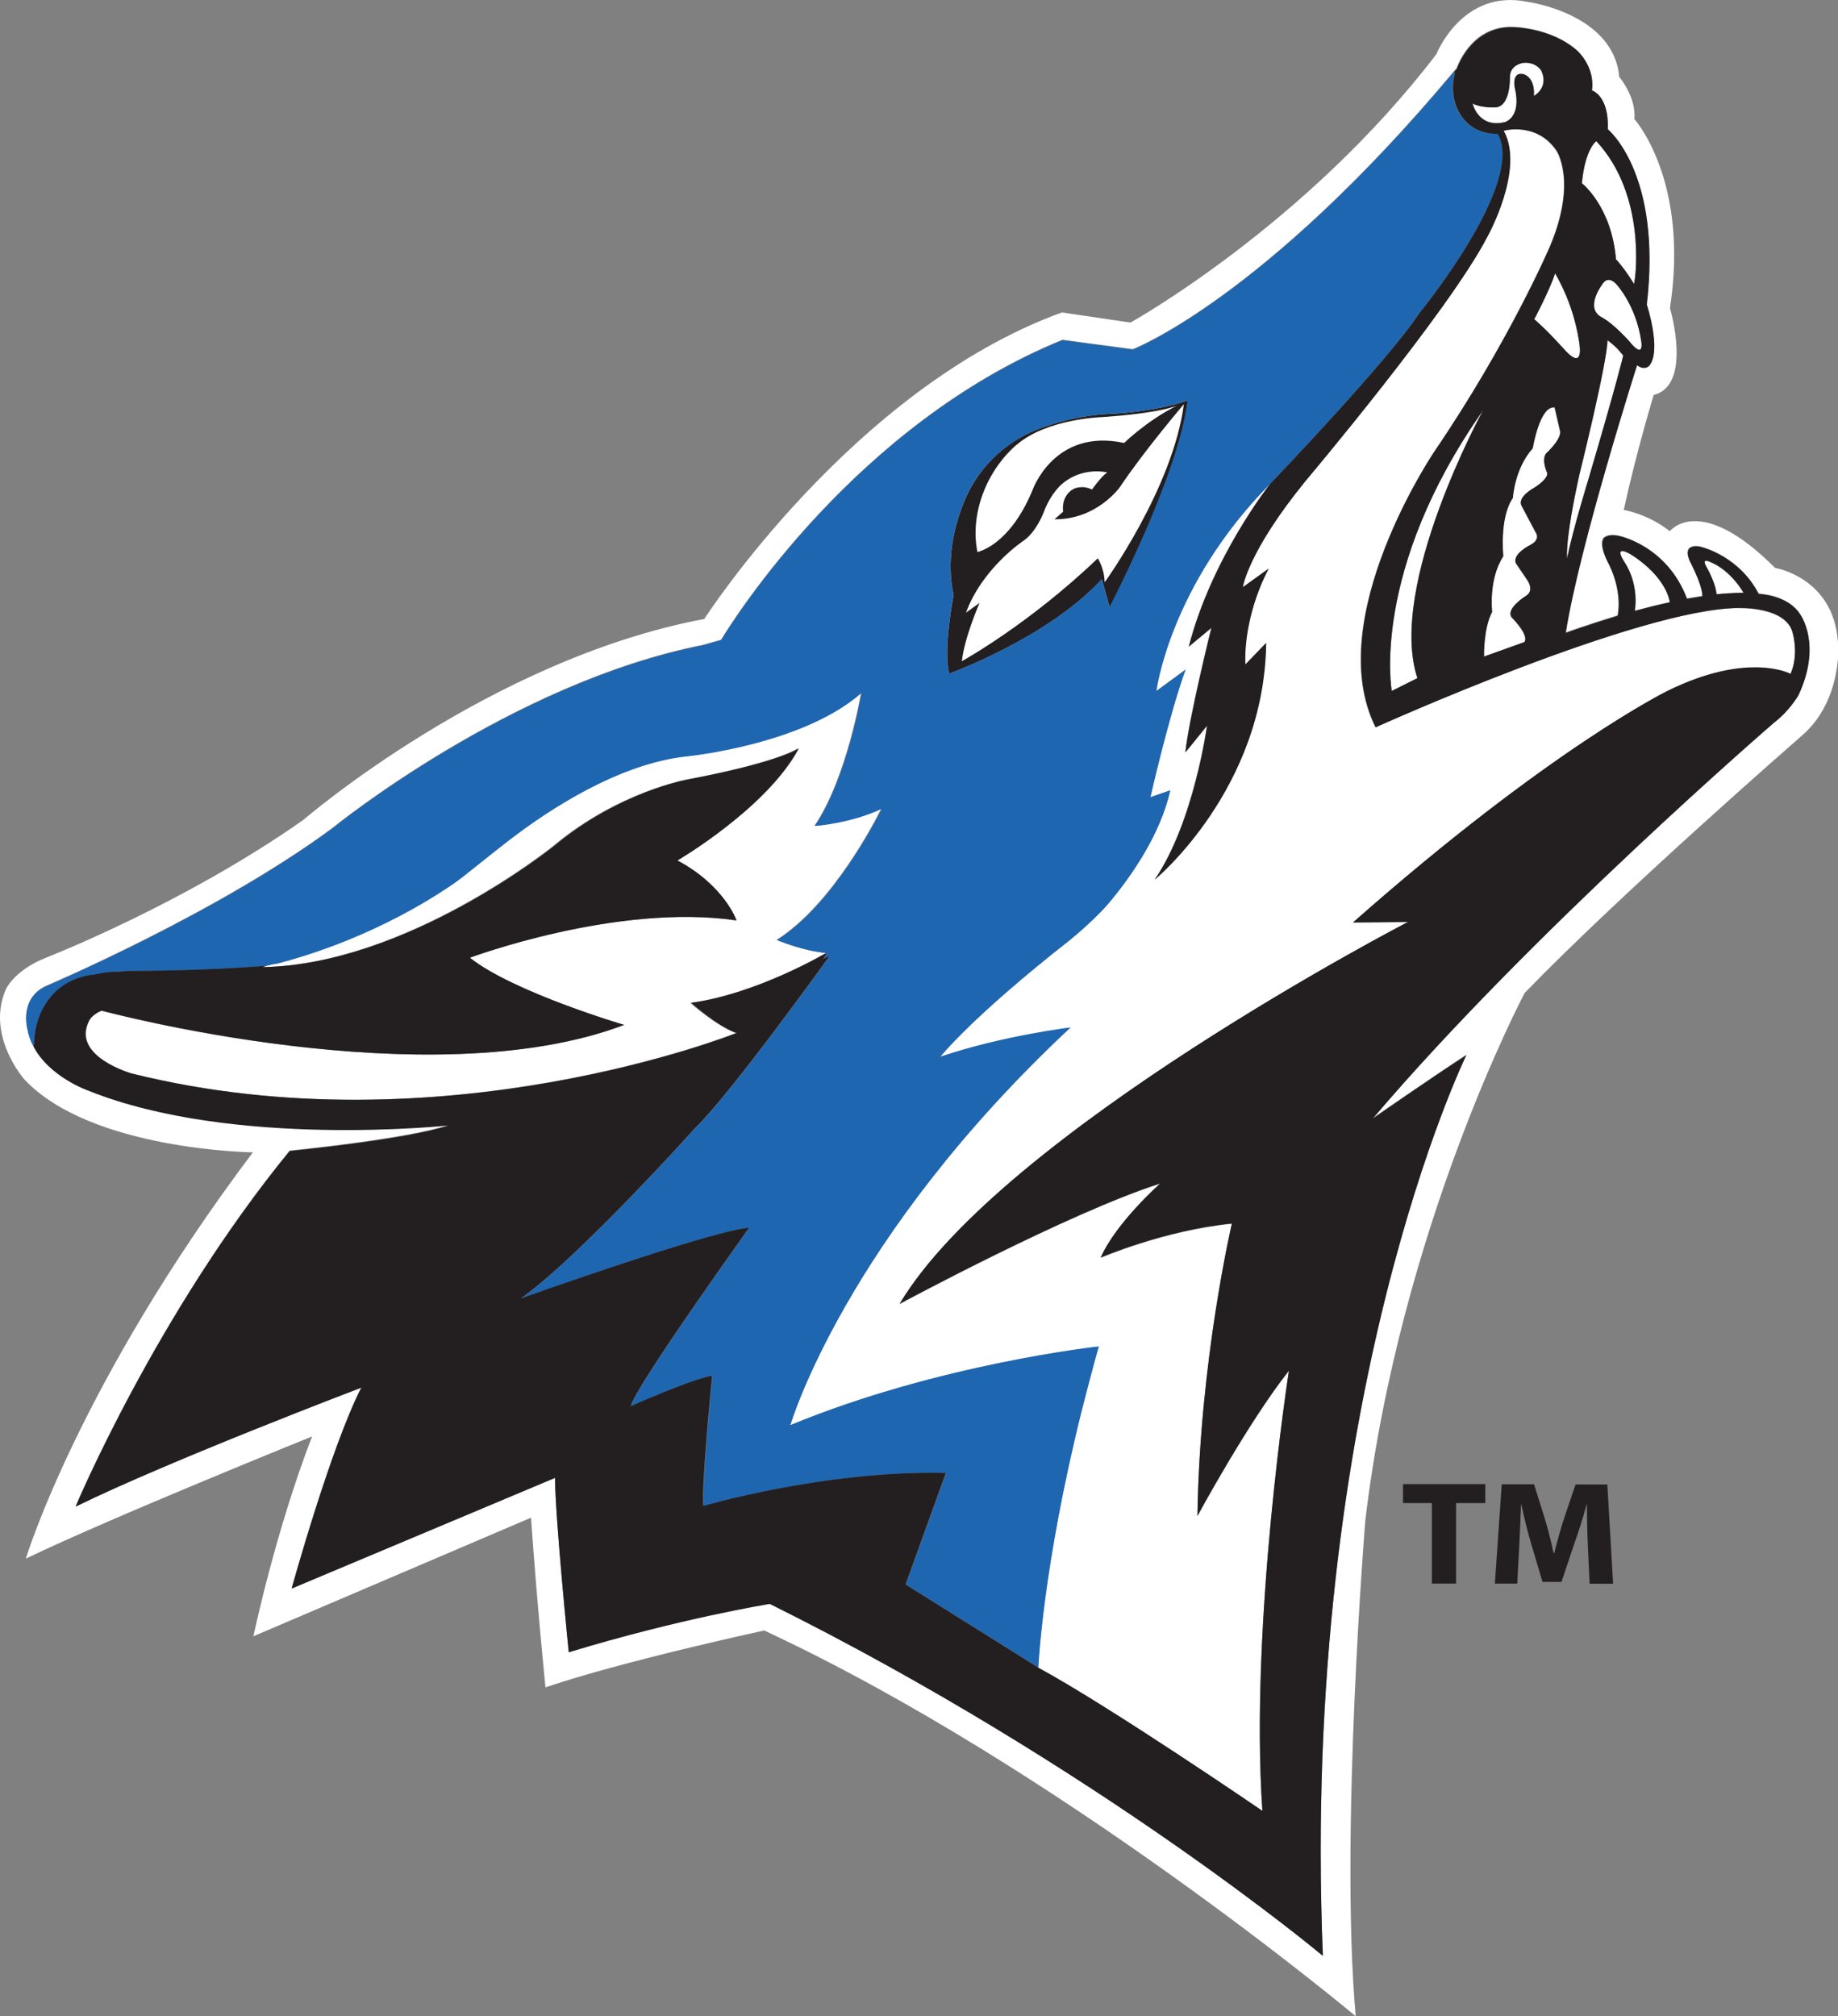
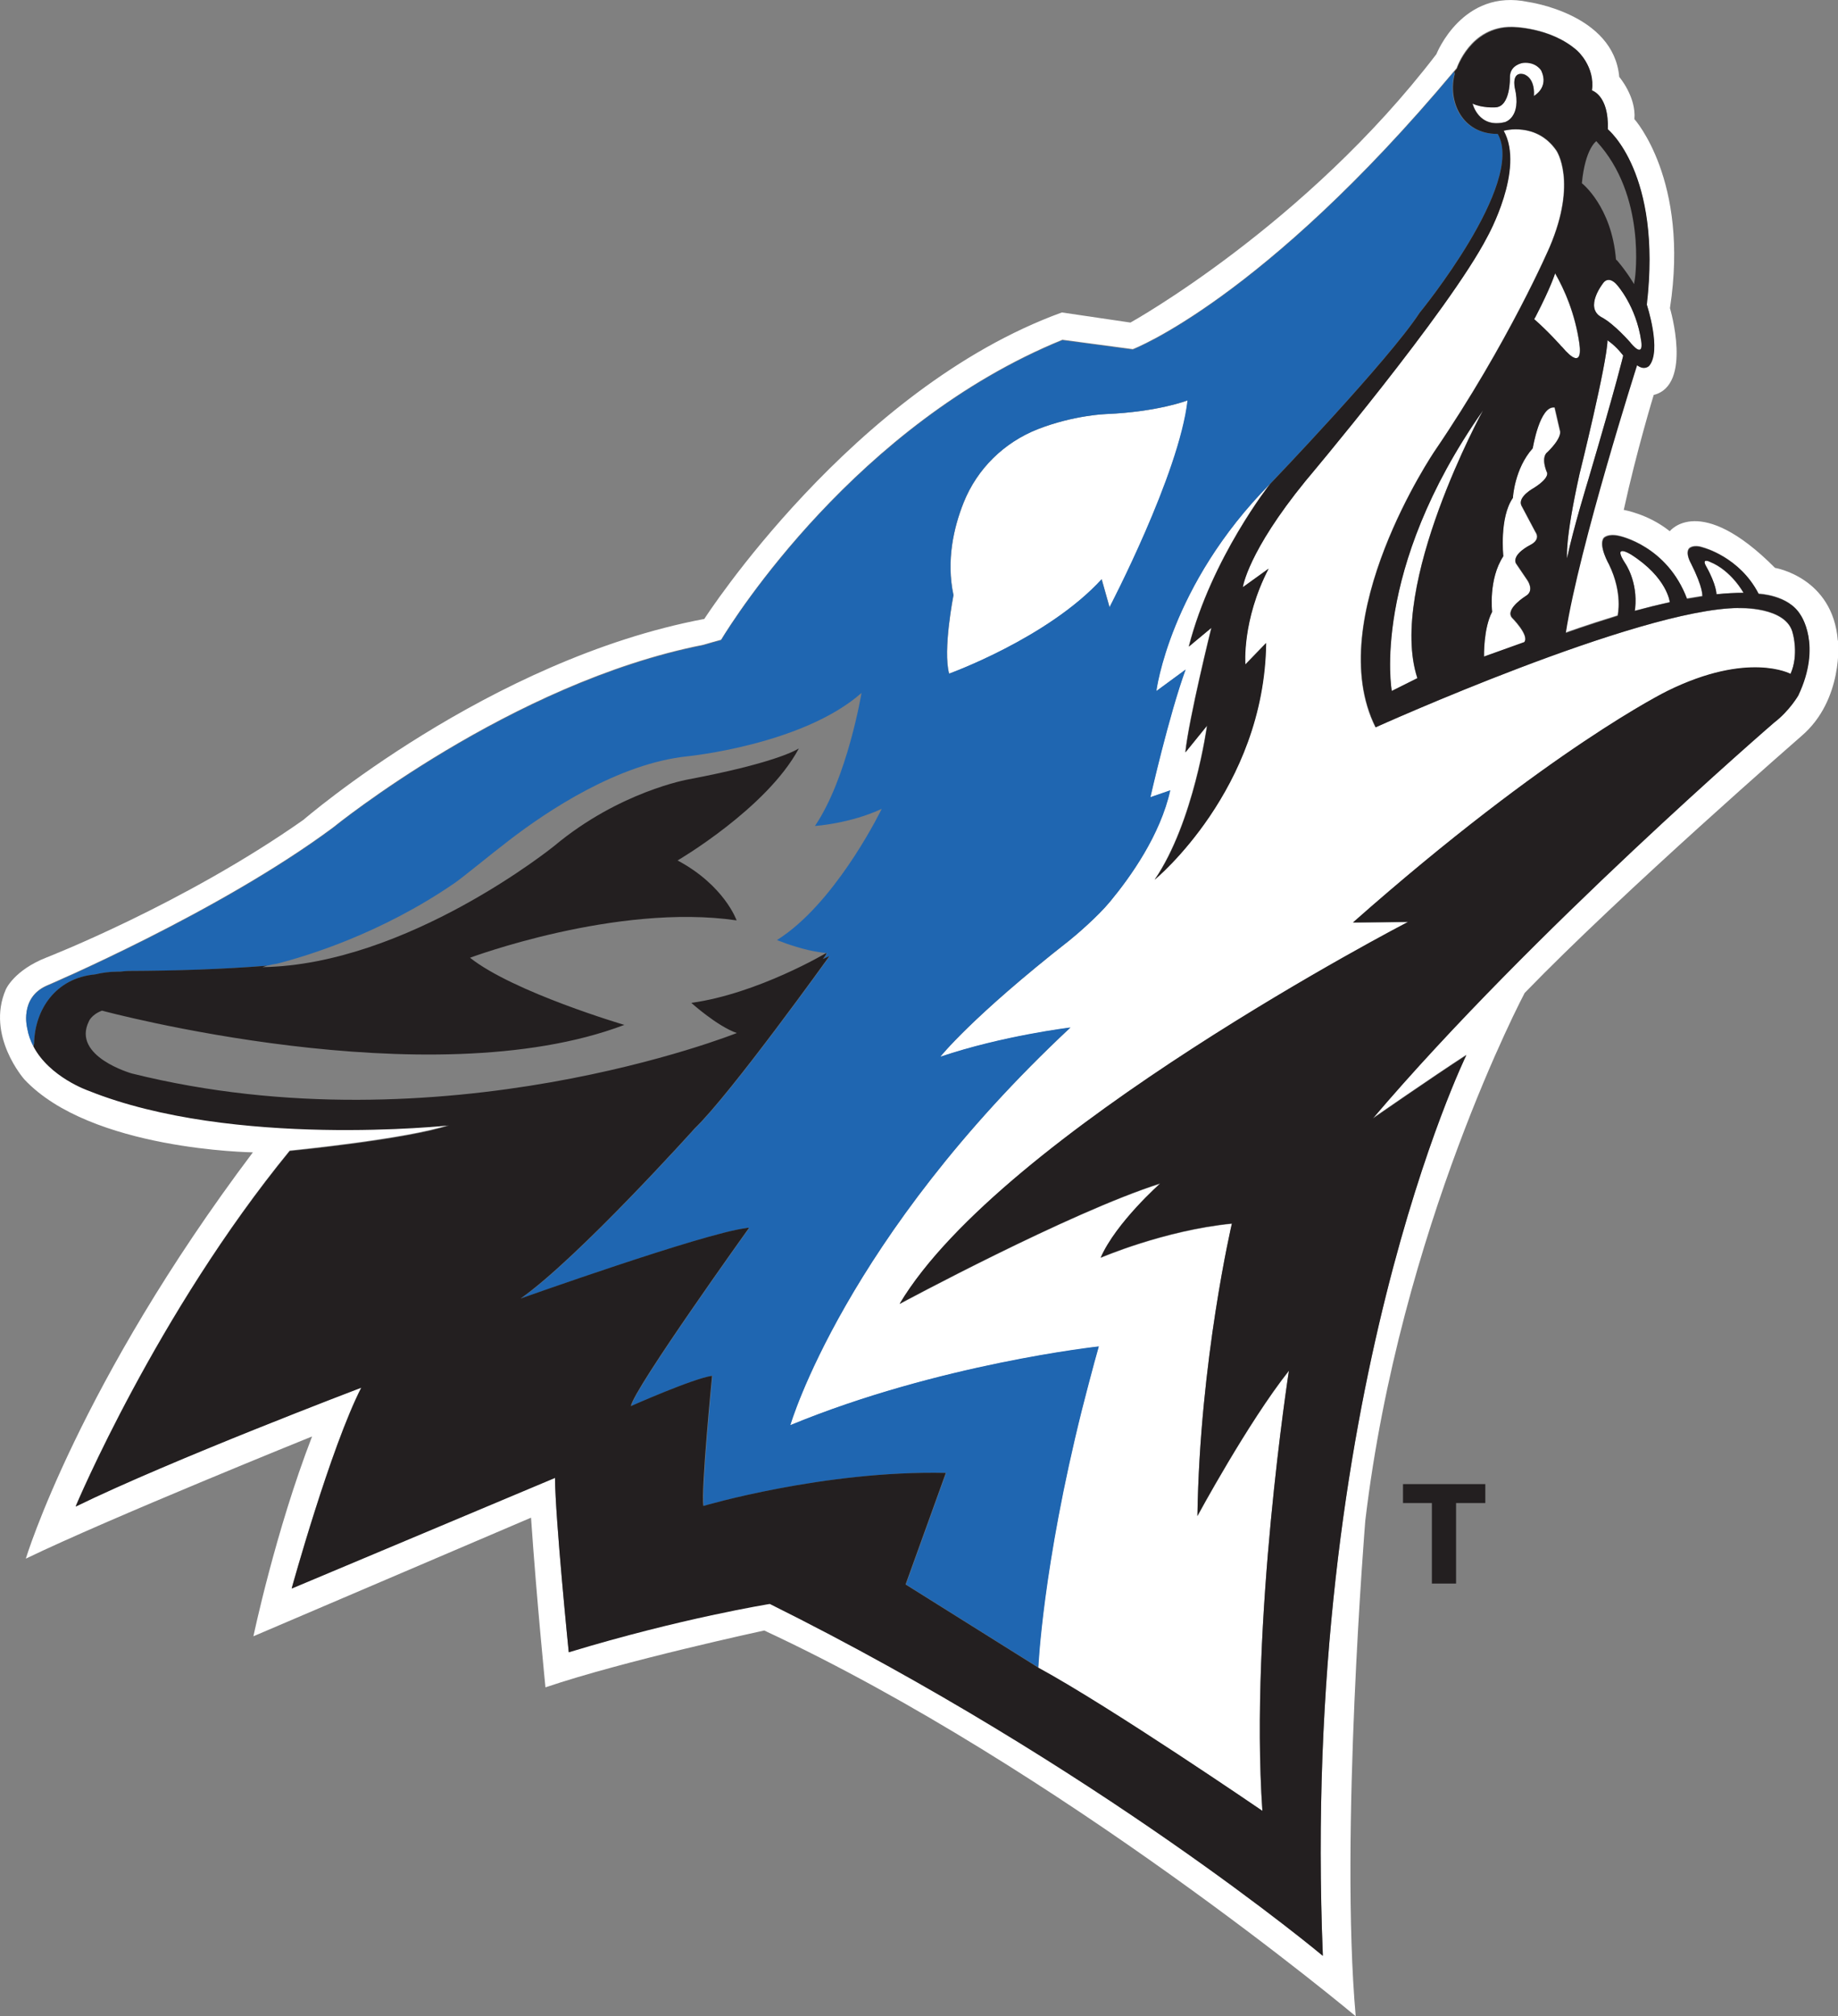
<svg xmlns="http://www.w3.org/2000/svg" id="Layer_2" data-name="Layer 2" viewBox="0 0 101.83 111.7">
  <rect x="0" y="0" width="101.83" height="111.7" fill="#808080" stroke="none" />
  <defs>
    <style>
      .cls-1 {
        fill: #fff;
      }

      .cls-2 {
        fill: #231f20;
      }

      .cls-3 {
        fill: #1f66b1;
      }
    </style>
  </defs>
  <g id="logo">
    <g>
      <g>
        <path class="cls-2" d="m79.33,83.27h-1.6v-1.05h4.56v1.05h-1.62v4.46h-1.34v-4.46Z" />
-         <path class="cls-2" d="m87.97,85.62c-.03-.66-.05-1.45-.05-2.26h-.02c-.19.7-.44,1.49-.67,2.13l-.72,2.15h-1.05l-.63-2.12c-.19-.65-.39-1.43-.54-2.16h-.02c-.03.74-.06,1.59-.1,2.28l-.11,2.09h-1.24l.38-5.5h1.79l.58,1.85c.19.63.37,1.31.5,1.96h.04c.16-.64.36-1.36.56-1.97l.62-1.83h1.76l.32,5.5h-1.3l-.1-2.11Z" />
      </g>
      <polygon class="cls-2" points="44.24 41.46 44.24 41.46 44.24 41.46 44.24 41.46" />
      <path class="cls-1" d="m61.27,22.94s-1.76.06-3.75.83c-1.89.73-3.38,2.2-4.13,4.08-.55,1.37-.97,3.2-.56,5.12,0,0-.6,3.06-.24,4.35,0,0,5.46-1.97,8.45-5.23l.44,1.56s3.86-7.38,4.33-11.47c0,0-1.63.64-4.54.76Z" />
-       <path class="cls-2" d="m61.27,22.94s-1.76.06-3.75.83c-1.89.73-3.38,2.2-4.13,4.08-.55,1.37-.97,3.2-.56,5.12,0,0-.6,3.06-.24,4.35,0,0,5.46-1.97,8.45-5.23l.44,1.56s3.86-7.38,4.33-11.47c0,0-1.63.64-4.54.76Zm-4.94,1.7c1.66-1.44,4.7-1.53,4.7-1.53,3.28-.22,4.19-.64,4.19-.64-1.64.8-2.94,2.07-2.94,2.07-3.91-.84-5.09,2.65-5.09,2.65-1.29,3.08-3.04,3.39-3.04,3.39-.42-2.13.51-4.5,2.17-5.94Zm4.87,7.61c-.02-.77-.38-1.32-.38-1.32-3.82,3.66-7.53,5.7-7.53,5.7.14-1.31.98-3.23.98-3.23l-.75.54c.9-2.47,3.18-3.98,3.18-3.98.72-.49,1.12-1.57,1.12-1.57.43-1.15,1.07-1.62,1.07-1.62,1.13-.93,2.45-.6,2.45-.6-.38.28-.84.95-.84.95-.57-.28-1.03-.03-1.03-.03-.72.41-.57,1.26-.57,1.26l-.48.42c2.36.02,3.63-1.79,3.63-1.79,1.31-1.97,3.54-4.59,3.54-4.59-.61,4.66-4.39,9.87-4.39,9.87Z" />
      <path class="cls-2" d="m57.62,90.87s0-.04,0-.07c0,.02,0,.04,0,.07Z" />
      <path class="cls-2" d="m58.62,84.03s0,0,0-.01c0,0,0,0,0,.01Z" />
      <path class="cls-2" d="m57.5,92.39s0-.03,0-.07c0,.04,0,.07,0,.07Z" />
-       <path class="cls-2" d="m57.57,91.44s0-.06,0-.09c0,.03,0,.06,0,.09Z" />
+       <path class="cls-2" d="m57.57,91.44s0-.06,0-.09Z" />
      <path class="cls-2" d="m57.51,92.22s0-.06,0-.1c0,.04,0,.07,0,.1Z" />
      <path class="cls-2" d="m57.54,91.89s0-.06,0-.1c0,.04,0,.07,0,.1Z" />
      <path class="cls-1" d="m88.83,15.67s-1.1,1.37-.09,1.91c.7.37,1.6,1.41,1.6,1.41.77.91.59-.09.59-.09-.28-1.96-1.35-3.13-1.35-3.13,0,0-.41-.53-.75-.11Z" />
      <path class="cls-1" d="m89.15,18.92l-.09-.07c-.03,1.3-1.55,7.41-1.55,7.41-.83,3.74-.69,4.67-.69,4.67.33-1.58,1.18-4.37,1.18-4.37,1.62-5.49,1.93-6.86,1.93-6.86,0,0-.34-.46-.78-.78Z" />
      <path class="cls-1" d="m77.1,38.28l1.42-.71c-1.68-5.13,3.64-14.84,3.64-14.84-6.27,8.92-5.06,15.55-5.06,15.55Z" />
      <path class="cls-1" d="m84.37,3.48s-.72.11-.71.79c0,0,.04,1.63-.8,1.67,0,0-.73.05-1.27-.21,0,0,.32,1.39,1.79,1.03,0,0,.95-.24.55-1.91,0,0-.2-.89.47-.75,0,0,.65.12.59,1.2,0,0,.86-.46.42-1.41,0,0-.28-.51-1.03-.43Z" />
-       <path class="cls-1" d="m89.53,14.38l.07.06c.58.67.93,1.3.93,1.3l.05-.32s.66-4.59-2.14-7.6c0,0-.62.41-.8,2.33,0,0,1.65,1.28,1.89,4.23Z" />
      <path class="cls-1" d="m94.72,31.12s-.47-.22-.21.24c.59,1.04.58,1.57.58,1.57.52-.06,1.03-.09,1.5-.08,0,0-.67-1.24-1.87-1.72Z" />
      <path class="cls-1" d="m86.13,22.59c-.83-.13-1.22,2.26-1.22,2.26-1.01,1.13-1.1,2.75-1.1,2.75-.76,1.08-.53,3.23-.53,3.23-.83,1.27-.62,3.08-.62,3.08-.49.93-.45,2.48-.45,2.48l2.23-.8c.31-.37-.69-1.37-.69-1.37-.37-.49.78-1.19.78-1.19.5-.3.08-.88.08-.88l-.63-.93c-.23-.51.79-1.01.79-1.01.61-.32.3-.71.3-.71l-.79-1.49c-.21-.48.69-.96.69-.96.98-.62.71-.91.71-.91-.33-.86.04-1.07.04-1.07.88-.86.69-1.21.69-1.21l-.29-1.26Z" />
      <path class="cls-1" d="m87.5,19.06c-.24-1.69-.84-3.03-1.35-3.92,0,0-.21.74-1.09,2.42l-.07.12c.82.71,1.52,1.52,1.52,1.52,1.28,1.52.98-.14.98-.14Z" />
      <path class="cls-1" d="m90.34,30.7s-1.05-.64-.3.5c0,0,.71,1,.55,2.51l-.02.12c.63-.17,1.28-.33,1.95-.48,0,0-.13-1.36-2.17-2.66Z" />
      <path class="cls-2" d="m19.15,45.32c.07-.05.15-.11.23-.17-.08.06-.16.12-.23.17Z" />
      <g>
-         <path class="cls-1" d="m38.29,55.55c3.68-.51,7.47-2.76,7.47-2.76-.33-.03-.66-.09-.98-.16-.94-.22-1.76-.56-1.76-.56.2-.13.41-.27.6-.42,2.98-2.26,5.2-6.85,5.2-6.85-1.74.83-3.7.95-3.7.95,1.8-2.66,2.58-7.37,2.58-7.37-3.26,2.88-9.65,3.51-9.65,3.51-3.81.4-7.72,2.99-9.87,4.65-1.05.81-2.59,2.08-3.05,2.39-4.04,2.77-8.12,4.02-9.82,4.45-.18.02-.36.06-.54.11l-.29.09c8.02-.13,16.16-6.71,16.16-6.71,3.61-3.02,7.43-3.69,7.43-3.69,4.59-.87,5.89-1.57,6.09-1.7.02-.01.04-.02.04-.02,0,0,0,.01-.01.02h0c-1.77,3.31-6.71,6.19-6.71,6.19,2.6,1.39,3.27,3.32,3.27,3.32-6.63-.97-14.77,2.07-14.77,2.07,2.41,1.91,8.55,3.72,8.55,3.72-10.83,4.11-28.94-.79-28.94-.79-.59.23-.73.6-.73.6-.95,1.94,2.38,2.88,2.38,2.88,17.21,4.28,33.52-2.24,33.52-2.24-1.08-.39-2.52-1.67-2.52-1.67Z" />
        <path class="cls-1" d="m101.82,35.49c-.28-3.51-3.48-4.03-3.48-4.03-4.17-4.19-5.83-2.03-5.83-2.03-1.2-.96-2.55-1.18-2.55-1.18.72-3.3,1.66-6.37,1.66-6.37,2.17-.54.9-4.81.9-4.81,1.09-7.09-1.97-10.47-1.97-10.47.11-1.23-.84-2.34-.84-2.34-.31-3.5-5.04-4.15-5.04-4.15-3.65-.78-5.09,2.89-5.09,2.89-7.25,9.49-16.95,14.87-16.95,14.87l-3.8-.56c-11.61,4.22-19.81,16.98-19.81,16.98-11.94,2.25-22.21,11.13-22.21,11.13-6.64,4.67-14.22,7.62-14.22,7.62-1.82.71-2.27,1.78-2.27,1.78-1.11,2.57,1.03,4.98,1.03,4.98,3.68,3.93,12.66,4.04,12.66,4.04-9.65,12.82-12.58,22.51-12.58,22.51,4.59-2.22,15.86-6.77,15.86-6.77-2.03,5.25-3.25,11.07-3.25,11.07l15.38-6.57c.32,4.64.8,9.4.8,9.4,4.29-1.46,12.12-3.15,12.12-3.15,16.39,7.63,32.77,21.37,32.77,21.37-.89-9.95.53-27.45.53-27.45,1.93-16.24,8.83-29.24,8.83-29.24,5.41-5.59,15.33-14.23,15.33-14.23,2.35-2,2.04-5.29,2.04-5.29Zm-2.18,3s-.49.87-1.34,1.51c0,0-13.46,11.61-22.24,21.94,0,0,3.23-2.24,5.18-3.51,0,0-9.22,18.84-7.95,49.9,0,0-12.49-10.47-30.64-19.5,0,0-4.89.78-11.14,2.68,0,0-.75-7.43-.76-9.66l-14.59,6.13s2.15-7.78,3.86-11.13c0,0-10.51,4-15.83,6.59,0,0,4.49-10.69,11.86-19.7,0,0,6.49-.64,8.82-1.42,0,0-11.96,1.29-19.96-1.92,0,0-2.16-.73-3.06-2.46,0-.06.03-.12.04-.18-.01.06-.03.12-.04.18-.16-.3-.28-.63-.34-.99,0,0-.45-1.67,1.07-2.35,0,0,9.51-4.04,15.87-8.76,0,0,9.85-8.02,20.51-10.12.39-.11.72-.21.99-.28.7-1.16,7.51-11.97,18.91-16.62l3.9.52s7.2-2.74,17.78-15.38c.05-.06.11-.13.16-.19,0,0,.75-2.32,3.05-2.29,0,0,2.13,0,3.61,1.3,0,0,1.01.87.82,2.21,0,0,.95.26.88,2.15,0,0,3.01,2.41,2.16,9.71,0,0,.85,2.55.13,3.39,0,0-.25.28-.67-.03,0,0-3.21,10.06-3.95,14.83,0,0,1.09-.4,2.88-.95,0,0,.3-1.23-.48-2.84,0,0-.6-1.05-.29-1.46,0,0,.22-.27.88-.11,0,0,2.63.54,3.73,3.47l.85-.14s.07-.43-.63-1.82c0,0-.33-.55-.1-.82,0,0,.21-.25.79-.05,0,0,2.01.52,3.06,2.56,0,0,1.64.05,2.31,1.15,0,0,1.22,1.66-.11,4.46Z" />
        <path class="cls-1" d="m96.3,33.69c-5.54.04-20.1,6.61-20.1,6.61-3.01-6.03,3.27-15.3,3.27-15.3,4.12-6.05,6.38-11.32,6.38-11.32,1.54-3.62.37-5.33.37-5.33-1.11-1.62-2.93-1.1-2.93-1.1,1.19,2.13-.9,5.87-.9,5.87-2.11,4.09-10.08,13.54-10.08,13.54-3.21,3.94-3.47,5.88-3.47,5.88l1.43-1.03c-1.48,2.87-1.29,5.31-1.29,5.31l1.15-1.19c-.1,8.12-6.17,13.11-6.17,13.11,2.17-3.18,2.9-8.53,2.9-8.53l-1.2,1.48c.19-1.86,1.44-6.9,1.44-6.9l-1.25,1.04c1.26-4.91,4.5-9.01,4.5-9.01-5.57,5.64-6.3,11.48-6.3,11.48l1.62-1.19c-.92,2.52-1.95,7.07-1.95,7.07l1.1-.38c-.55,2.47-2.18,4.77-3.33,6.16-.7.84-1.92,1.88-2.24,2.14-5.46,4.28-7.17,6.46-7.17,6.46,3.46-1.17,7.21-1.62,7.21-1.62-12.51,11.69-15.52,22.03-15.52,22.03,8.22-3.4,17.09-4.36,17.09-4.36-.17.6-.33,1.18-.48,1.76,0,0,0,0,0,0-.05.18-.09.35-.14.53,0,0,0,0,0,0-.11.41-.21.81-.31,1.2,0,0,0,0,0,0-2.19,8.76-2.42,14.3-2.42,14.3,4.03,2.18,12.43,7.94,12.43,7.94-.71-10.37,1.47-24.39,1.47-24.39-2.27,2.86-5.07,8.05-5.07,8.05.13-8.62,1.91-16.2,1.91-16.2-3.75.37-7.27,1.89-7.27,1.89.85-1.94,3.3-4.11,3.3-4.11-5.04,1.6-14.44,6.67-14.44,6.67,5.67-9.5,28.17-21.16,28.17-21.16l-3.05.03c10.91-9.64,17.41-12.82,17.41-12.82,4.5-2.22,6.83-.95,6.83-.95.47-1.05.13-2.23.13-2.23-.33-1.53-3.01-1.42-3.01-1.42Z" />
      </g>
      <g>
        <path class="cls-3" d="m70.36,26.8s.03-.04,0,0h0Z" />
        <g>
          <path class="cls-3" d="m44.23,41.48s0-.01.01-.02c0,0-.01,0-.04.02,0,0,.02,0,.02,0Z" />
          <path class="cls-3" d="m82.94,7.42c-1.99,0-2.77-1.85-2.36-3.33,0-.04-.01-.08-.02-.12-10.59,12.65-17.8,15.4-17.8,15.4l-3.9-.52c-11.4,4.65-18.21,15.46-18.91,16.62-.27.07-.6.16-.99.28-10.65,2.1-20.51,10.12-20.51,10.12-6.36,4.72-15.87,8.76-15.87,8.76-1.52.67-1.07,2.35-1.07,2.35.06.36.18.69.34.99,0-.06.03-.12.04-.18.04-1.83,1.18-3.61,3.39-3.81.38-.09.78-.15,1.22-.15.05,0,.1,0,.15,0,.17-.02.35-.04.54-.04,2.54,0,5.08-.09,7.61-.29.18-.05.35-.08.54-.11,1.7-.43,5.78-1.68,9.82-4.45.46-.31,1.99-1.58,3.05-2.39,2.16-1.66,6.06-4.25,9.87-4.65,0,0,6.38-.63,9.65-3.51,0,0-.78,4.71-2.58,7.37,0,0,1.95-.13,3.7-.95,0,0-2.22,4.59-5.2,6.85-.2.15-.4.29-.6.42,0,0,.81.34,1.76.56.32.07.65.13.98.16,0,0,.08,0-.18.33l.36-.16s-5.44,7.59-7.45,9.53c0,0-6.44,7.17-9.66,9.44,0,0,10.11-3.6,12.48-3.9.07,0,.13-.01.18-.02,0,0-6.4,8.93-6.55,9.88,0,0,3.44-1.54,4.5-1.68,0,0-.62,6.4-.48,7.21,0,0,6.7-1.98,13.43-1.83l-2.23,6.18,7.34,4.6s.23-5.54,2.42-14.3c0,0,0,0,0,0,.1-.39.2-.79.31-1.2,0,0,0,0,0,0,.05-.18.09-.35.14-.53,0,0,0,0,0,0,.15-.58.31-1.16.48-1.76,0,0-8.86.96-17.09,4.36,0,0,3.01-10.34,15.52-22.03,0,0-3.75.45-7.21,1.62,0,0,1.71-2.18,7.17-6.46.33-.26,1.54-1.29,2.24-2.14,1.15-1.39,2.78-3.69,3.33-6.16l-1.1.38s1.03-4.55,1.95-7.07l-1.62,1.19s.73-5.84,6.3-11.48c0,0,6.6-6.89,8.28-9.48,0,0,5.88-7.17,4.33-9.91,0,0,0,0-.02,0Zm-21.47,26.23l-.44-1.56c-2.98,3.26-8.45,5.23-8.45,5.23-.36-1.29.24-4.35.24-4.35-.41-1.92.02-3.75.56-5.12.75-1.88,2.25-3.34,4.13-4.08,1.98-.77,3.74-.83,3.74-.83,2.9-.12,4.54-.76,4.54-.76-.47,4.1-4.33,11.47-4.33,11.47Z" />
        </g>
      </g>
      <path class="cls-2" d="m14.8,53.5c-2.53.2-5.07.28-7.61.29-.19,0-.36.02-.54.04-.05,0-.1,0-.15,0-.44,0-.84.06-1.22.15-2.22.2-3.35,1.98-3.39,3.81,0,.06-.03.12-.04.18.9,1.72,3.06,2.46,3.06,2.46,8,3.21,19.96,1.92,19.96,1.92-2.33.79-8.82,1.42-8.82,1.42-7.38,9.01-11.86,19.7-11.86,19.7,5.32-2.6,15.83-6.59,15.83-6.59-1.71,3.35-3.86,11.13-3.86,11.13l14.59-6.13c.01,2.23.76,9.66.76,9.66,6.25-1.9,11.14-2.68,11.14-2.68,18.15,9.03,30.64,19.5,30.64,19.5-1.27-31.06,7.95-49.9,7.95-49.9-1.96,1.27-5.18,3.51-5.18,3.51,8.78-10.33,22.24-21.94,22.24-21.94.85-.65,1.34-1.51,1.34-1.51,1.32-2.8.11-4.46.11-4.46-.67-1.1-2.31-1.15-2.31-1.15-1.04-2.04-3.06-2.56-3.06-2.56-.58-.2-.79.05-.79.05-.22.27.1.82.1.82.7,1.39.63,1.82.63,1.82l-.85.14c-1.1-2.93-3.73-3.47-3.73-3.47-.65-.16-.88.11-.88.11-.31.41.29,1.46.29,1.46.79,1.61.48,2.84.48,2.84-1.79.55-2.88.95-2.88.95.74-4.77,3.95-14.83,3.95-14.83.42.31.67.03.67.03.71-.84-.13-3.39-.13-3.39.85-7.29-2.16-9.71-2.16-9.71.07-1.89-.88-2.15-.88-2.15.19-1.33-.82-2.21-.82-2.21-1.48-1.31-3.61-1.3-3.61-1.3-2.29-.02-3.05,2.29-3.05,2.29-.06.07-.11.13-.16.19,0,0,.01-.01.02-.02,0,.04,0,.08.02.12-.4,1.48.38,3.33,2.36,3.33,0,0,.01,0,.02,0,1.55,2.74-4.33,9.91-4.33,9.91-1.68,2.59-8.28,9.48-8.28,9.48,0,0-3.24,4.09-4.5,9.01l1.25-1.04s-1.25,5.04-1.44,6.9l1.2-1.48s-.72,5.35-2.9,8.53c0,0,6.07-4.99,6.17-13.11l-1.15,1.19s-.2-2.44,1.29-5.31l-1.43,1.03s.26-1.94,3.47-5.88c0,0,7.97-9.45,10.08-13.54,0,0,2.09-3.74.9-5.87,0,0,1.82-.52,2.93,1.1,0,0,1.17,1.71-.37,5.33,0,0-2.26,5.27-6.38,11.32,0,0-6.28,9.27-3.27,15.3,0,0,14.56-6.57,20.1-6.61,0,0,2.69-.11,3.01,1.42,0,0,.34,1.17-.13,2.23,0,0-2.33-1.27-6.83.95,0,0-6.5,3.18-17.41,12.82l3.05-.03s-22.5,11.66-28.17,21.16c0,0,9.41-5.07,14.44-6.67,0,0-2.45,2.17-3.3,4.11,0,0,3.52-1.52,7.27-1.89,0,0-1.78,7.59-1.91,16.2,0,0,2.8-5.18,5.07-8.05,0,0-2.18,14.02-1.47,24.39,0,0-8.4-5.75-12.43-7.94l-7.34-4.6,2.23-6.18c-6.73-.15-13.43,1.83-13.43,1.83-.15-.81.48-7.21.48-7.21-1.06.15-4.5,1.68-4.5,1.68.15-.95,6.55-9.88,6.55-9.88-.05,0-.11,0-.18.02-2.37.3-12.48,3.9-12.48,3.9,3.22-2.27,9.66-9.44,9.66-9.44,2.01-1.94,7.45-9.53,7.45-9.53l-.36.16c.26-.33.18-.33.18-.33,0,0-3.79,2.25-7.47,2.76,0,0,1.43,1.29,2.52,1.67,0,0-16.3,6.53-33.52,2.24,0,0-3.33-.94-2.38-2.88,0,0,.13-.37.73-.6,0,0,18.11,4.9,28.94.79,0,0-6.14-1.81-8.55-3.72,0,0,8.13-3.04,14.77-2.07,0,0-.67-1.93-3.27-3.32,0,0,4.93-2.88,6.71-6.19,0,0-.02,0-.02,0,0,0,0,0,0,0-.21.13-1.5.83-6.1,1.7,0,0-3.82.67-7.43,3.69,0,0-8.13,6.58-16.16,6.71M84.98,5.31c.06-1.07-.59-1.2-.59-1.2-.66-.14-.47.75-.47.75.4,1.66-.55,1.91-.55,1.91-1.47.36-1.79-1.03-1.79-1.03.54.26,1.27.21,1.27.21.85-.04.8-1.67.8-1.67,0-.69.71-.79.71-.79.75-.08,1.03.43,1.03.43.44.95-.42,1.41-.42,1.41Zm3.02,21.25s-.86,2.79-1.18,4.37c0,0-.14-.93.69-4.67,0,0,1.52-6.11,1.55-7.41l.09.07c.45.32.78.78.78.78,0,0-.31,1.37-1.93,6.86Zm2.34-7.57s-.9-1.04-1.6-1.41c-1.01-.54.09-1.91.09-1.91.33-.42.75.11.75.11,0,0,1.07,1.17,1.35,3.13,0,0,.18,1-.59.09Zm-1.9-11.17c2.8,3.01,2.14,7.6,2.14,7.6l-.05.32s-.36-.63-.93-1.3l-.07-.06c-.24-2.95-1.89-4.23-1.89-4.23.18-1.92.8-2.33.8-2.33Zm-9.91,29.75l-1.42.71s-1.21-6.63,5.06-15.55c0,0-5.32,9.7-3.64,14.84Zm7.2-12.52s-.37.21-.04,1.07c0,0,.27.29-.71.91,0,0-.9.48-.69.96l.79,1.49s.32.39-.3.71c0,0-1.02.5-.79,1.01l.63.93s.42.58-.08.88c0,0-1.15.71-.78,1.19,0,0,1,.99.69,1.37l-2.23.8s-.04-1.55.45-2.48c0,0-.22-1.8.62-3.08,0,0-.23-2.14.53-3.23,0,0,.08-1.62,1.1-2.75,0,0,.39-2.4,1.22-2.26l.29,1.26s.19.34-.69,1.21Zm.79-5.85s-.71-.81-1.52-1.52l.07-.12c.87-1.68,1.09-2.42,1.09-2.42.52.9,1.11,2.23,1.35,3.92,0,0,.3,1.66-.98.14Zm4.05,14.64l.02-.12c.16-1.51-.55-2.51-.55-2.51-.74-1.14.3-.5.3-.5,2.04,1.29,2.17,2.66,2.17,2.66-.66.14-1.32.31-1.95.48Zm4.53-.91s.01-.52-.58-1.57c-.26-.46.21-.24.21-.24,1.2.48,1.87,1.72,1.87,1.72-.47,0-.98.03-1.5.08Z" />
    </g>
  </g>
</svg>